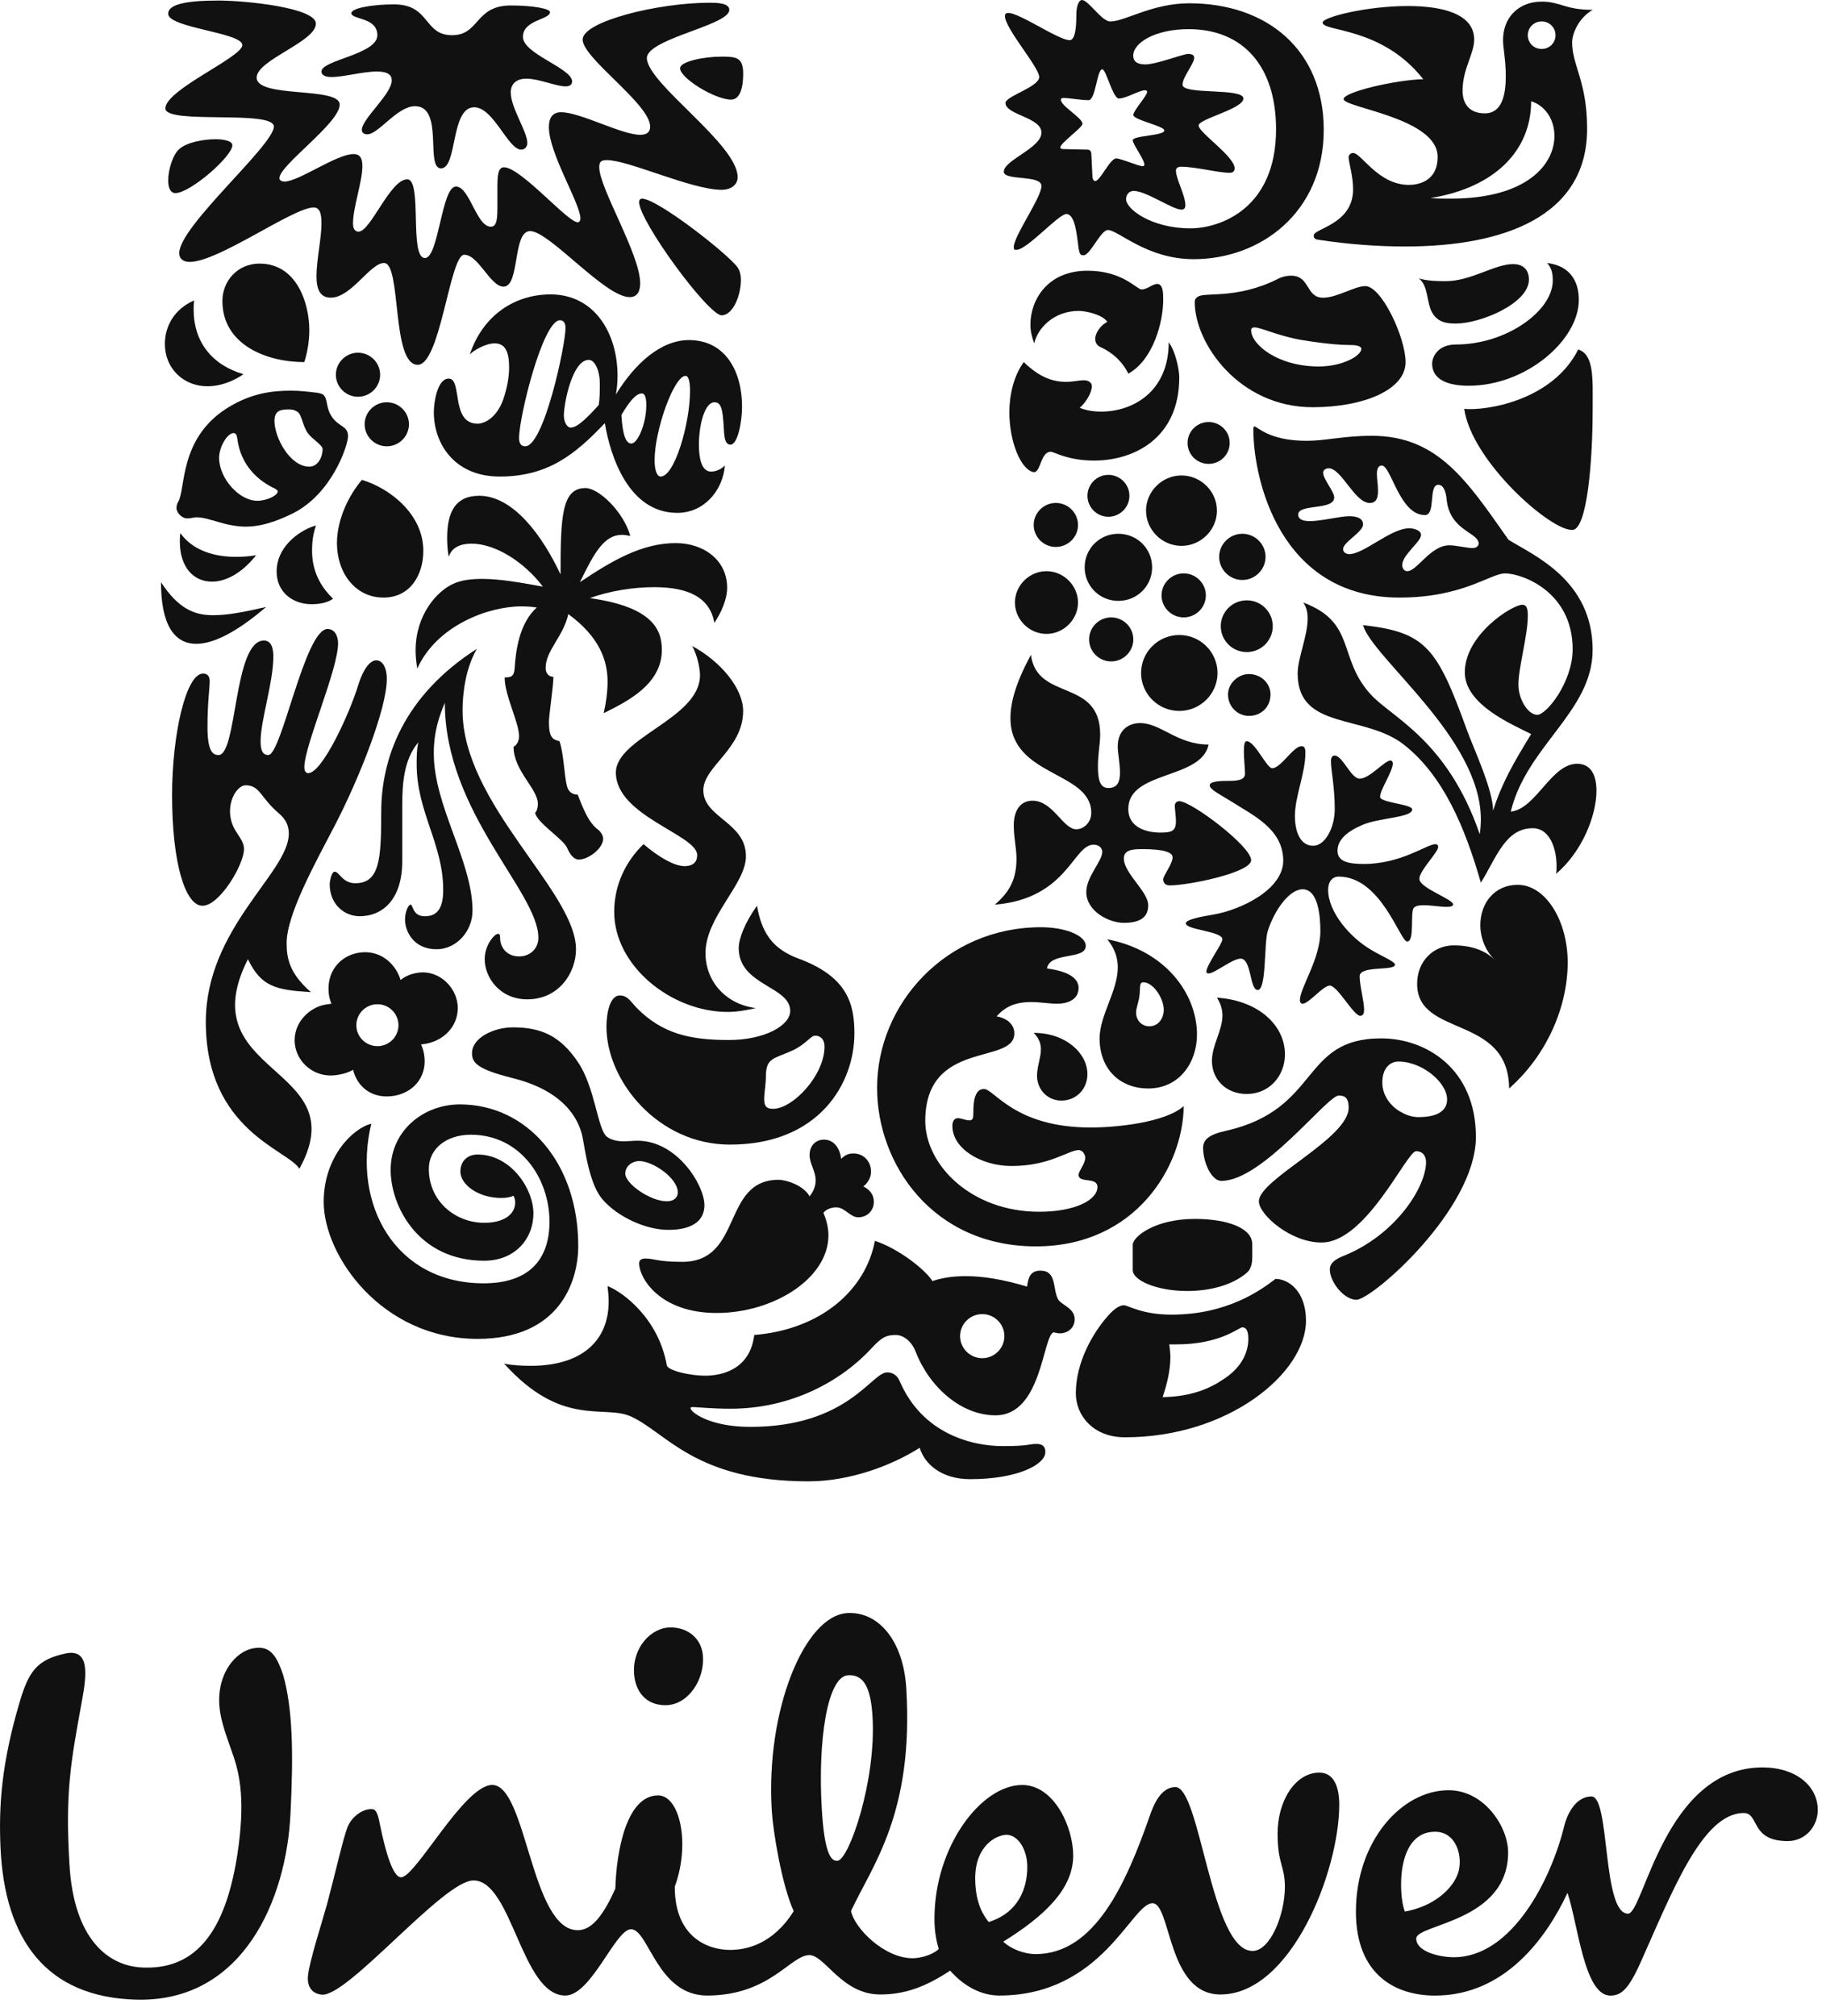
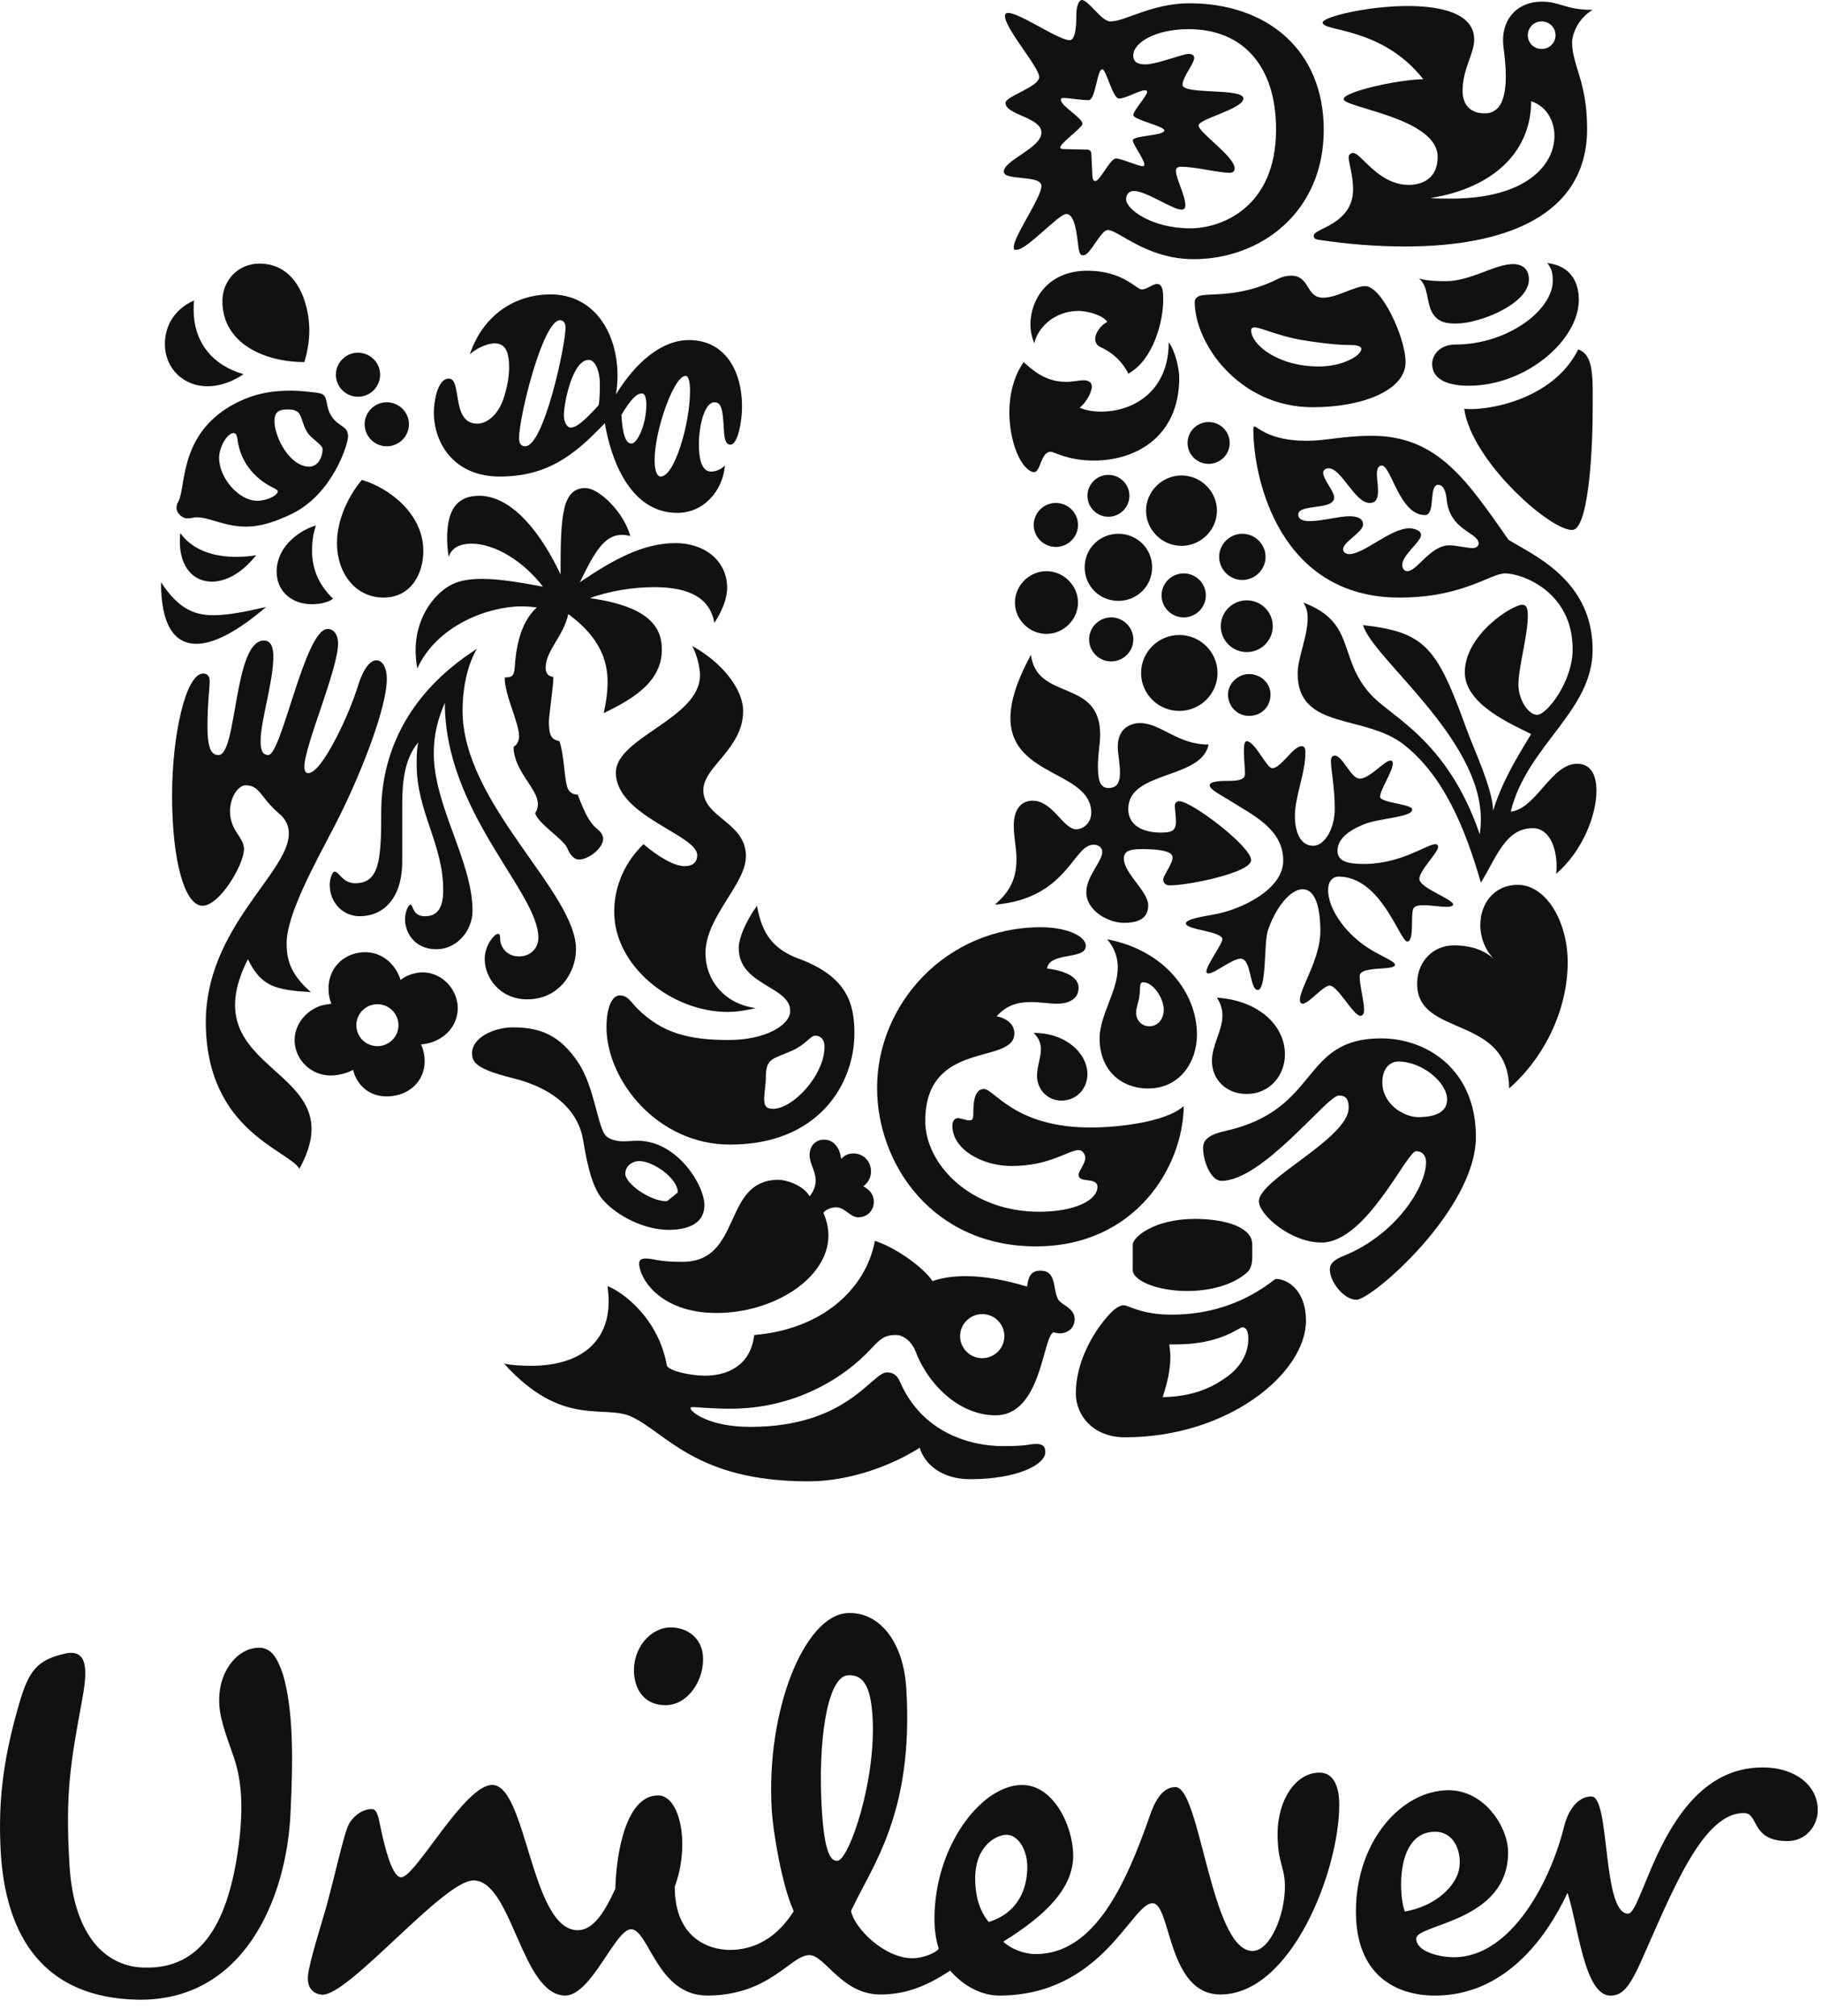
<svg xmlns="http://www.w3.org/2000/svg" width="47" height="52" viewBox="0 0 47 52" fill="none">
  <g clip-path="url(#clip0_3427_8975)">
    <path d="M6.039 45.349C5.962 45.106 5.738 44.559 5.677 44.156C5.543 43.262 6.013 42.673 6.444 42.538C6.928 42.404 7.118 42.646 7.305 43.208C7.547 44.064 7.574 45.186 7.493 46.792C7.387 48.985 6.283 51.635 3.54 51.58C1.171 51.528 0.123 50.003 0.014 47.675C-0.037 46.578 0.042 45.482 0.499 43.931C0.741 43.1 0.957 42.805 1.709 42.646C2.3 42.538 2.247 43.153 2.113 43.878C1.818 45.482 1.682 46.256 1.791 48.076C1.896 50.003 2.786 50.752 3.754 50.752C5.207 50.78 5.853 49.576 6.123 47.835C6.336 46.445 6.175 45.776 6.039 45.349ZM37.018 47.248C37.583 47.248 37.746 47.914 37.611 48.317C37.475 48.718 36.992 49.174 36.239 49.307C36.077 48.905 35.996 47.248 37.018 47.248ZM26.5 48.155C26.5 47.702 26.257 47.327 25.963 47.327C25.718 47.327 25.156 47.594 25.156 48.45C25.156 49.121 25.395 49.44 25.505 49.576C26.283 49.334 26.5 48.691 26.5 48.155ZM18.132 42.699C18.094 42.27 17.755 41.978 17.298 41.978C16.787 41.978 16.306 42.511 16.357 43.18C16.39 43.621 16.652 43.984 17.166 43.984C17.755 43.984 18.186 43.315 18.132 42.699ZM22.507 44.27C22.46 43.522 22.278 43.184 21.874 43.212C21.338 43.244 21.091 44.92 21.2 46.682C21.27 47.832 21.442 48.009 21.602 47.998C21.899 47.98 22.61 45.926 22.507 44.27ZM40.354 47.086C40.021 48.462 39.01 50.485 37.502 50.485C37.152 50.485 36.533 50.35 36.533 50.003C36.533 49.628 38.903 49.576 38.903 47.782C38.903 47.115 38.284 46.177 37.368 46.177C36.158 46.177 34.977 47.489 34.977 49.308C34.977 50.938 35.996 51.474 37.018 51.474C38.794 51.474 39.871 50.028 40.435 48.825C40.706 49.628 40.864 51.474 41.539 51.474C41.807 51.474 41.997 51.34 42.32 50.619C43.125 48.825 43.907 46.765 44.983 46.765C45.386 46.765 45.145 47.489 46.113 47.489C46.569 47.489 46.891 47.115 46.891 46.685C46.891 46.069 46.327 45.589 45.467 45.589C42.937 45.589 42.401 49.361 41.997 49.361C41.324 49.361 41.539 46.338 41.054 46.338C40.623 46.337 40.412 46.848 40.354 47.086ZM18.832 50.296C19.235 50.296 19.928 50.166 20.474 49.297C20.162 48.608 19.939 47.215 19.909 46.708C19.748 44.115 20.753 41.675 21.853 41.608C22.659 41.559 23.304 42.318 23.378 43.548C23.577 46.779 22.494 48.128 21.953 49.292C22.044 49.743 22.814 50.511 23.54 50.511C23.808 50.511 24.133 50.377 24.214 50.269C24.16 50.083 24.105 49.842 24.105 49.493C24.105 47.621 25.316 46.042 26.366 46.042C27.2 46.042 27.684 47.138 27.684 47.862C27.684 48.717 26.957 49.414 25.881 50.083C26.071 50.269 26.419 50.404 26.716 50.404C28.251 50.404 29.054 48.557 29.648 46.871C29.756 46.55 29.945 46.096 30.321 46.096C30.966 46.096 31.237 50.323 32.31 50.323C32.769 50.323 33.145 49.386 33.145 48.666C33.145 48.13 32.956 48.076 32.956 47.3C32.956 46.445 33.414 45.723 34.035 45.723C34.411 45.723 34.547 46.096 34.547 46.55C34.547 48.262 33.307 51.446 31.48 51.446C30.106 51.446 30.213 49.092 29.729 49.092C29.189 49.092 28.436 51.473 25.775 51.473C25.342 51.473 24.886 51.259 24.51 50.83C23.865 51.259 23.326 51.446 22.707 51.446C21.712 51.446 21.281 50.43 20.878 50.43C20.393 50.43 19.857 51.473 18.241 51.473C16.949 51.473 16.734 49.763 16.278 49.763C15.873 49.763 15.255 51.473 14.582 51.473C13.451 51.473 13.211 48.504 12.213 48.504C11.434 48.504 8.969 51.519 8.299 51.45C8.03 51.423 7.917 51.223 7.945 50.955C7.983 50.585 8.304 49.594 8.434 49.125C8.651 48.312 8.851 47.42 8.962 47.136C9.073 46.849 9.372 46.644 9.611 46.666C9.732 46.678 9.768 46.902 9.806 47.087C9.942 47.748 10.132 48.423 10.346 48.423C10.723 48.423 11.972 46.041 12.698 46.041C13.587 46.041 13.694 49.788 14.904 49.788C15.308 49.788 15.605 49.307 15.873 48.717C15.901 47.725 16.169 46.311 16.976 46.311C17.542 46.311 17.811 47.567 17.406 48.665C17.405 49.975 18.265 50.296 18.832 50.296Z" fill="#111111" />
    <path d="M37.571 8.345C37.372 8.345 37.086 8.345 36.928 8.034C36.799 7.778 36.843 7.366 36.6 7.182C36.843 7.252 37.1 7.252 37.299 7.252C37.943 7.252 38.557 6.812 39.029 6.812C39.34 6.812 39.44 7.011 39.44 7.209C39.441 7.835 38.172 8.345 37.571 8.345ZM37.885 9.95C39.369 9.95 40.727 8.772 40.727 7.736C40.727 7.252 40.498 6.855 39.912 6.784C40.012 6.912 40.055 7.011 40.055 7.238C40.055 8.02 38.858 8.886 37.557 8.886C37.086 8.886 36.943 9.211 36.943 9.382C36.943 9.78 37.329 9.95 37.885 9.95ZM37.771 10.546C37.958 11.894 40.012 13.711 40.569 13.669C40.941 13.637 41.084 11.908 41.084 10.546C41.084 9.765 41.127 9.155 40.712 9.013C40.054 10.333 38.329 10.603 37.771 10.546Z" fill="#111111" />
    <path d="M5.638 19.475C6.122 19.475 6.023 16.522 6.808 16.522C6.994 16.522 7.051 16.706 7.051 16.934C7.051 17.601 6.722 18.581 6.722 19.119C6.722 19.39 6.794 19.475 6.922 19.475C7.265 19.475 7.865 16.224 8.45 16.224C8.636 16.224 8.721 16.408 8.721 16.593C8.721 17.274 7.851 19.233 7.851 19.787C7.851 19.872 7.879 19.943 7.951 19.943C8.308 19.943 9.021 18.41 9.249 17.644C9.378 17.246 9.549 17.032 9.707 17.032C9.849 17.032 9.978 17.189 9.978 17.516C9.978 18.282 9.264 20.085 8.636 21.292C8.151 22.229 7.394 23.576 7.394 24.329C7.394 24.712 7.464 25.109 8.021 25.592C7.108 25.535 6.737 25.45 6.395 24.741C4.867 27.764 9.207 27.466 7.722 30.148C7.45 29.666 5.309 29.169 5.309 26.359C5.309 23.932 7.45 22.512 7.45 21.505C7.45 21.306 7.38 21.136 7.194 20.98C6.722 20.581 6.708 20.256 6.337 20.256C6.066 20.256 5.737 20.88 6.08 21.434C6.194 21.618 6.294 21.732 6.294 21.902C6.294 22.299 5.666 23.363 5.224 23.363C4.781 23.363 4.439 22.272 4.439 20.511C4.439 18.949 4.795 17.374 5.238 17.374C5.366 17.374 5.409 17.459 5.409 17.573C5.409 17.758 5.352 18.126 5.352 18.751C5.352 19.418 5.509 19.475 5.638 19.475Z" fill="#111111" />
    <path d="M9.277 23.633C9.877 23.633 10.376 23.192 10.376 22.215V20.766C10.376 20.212 10.419 19.588 10.791 19.148C10.748 19.333 10.748 19.531 10.748 19.716C10.748 20.937 11.433 21.775 11.433 22.952C11.433 23.392 11.304 23.634 10.962 23.634C10.633 23.634 10.662 23.335 10.59 23.335C10.534 23.335 10.448 23.52 10.448 23.719C10.448 24.017 10.662 24.485 11.261 24.485C11.776 24.485 12.189 24.017 12.189 23.491C12.189 22.215 11.19 20.795 11.19 19.432C11.19 18.836 11.347 18.439 11.475 18.126C11.475 20.951 13.888 23.009 13.888 24.187C13.888 24.457 13.688 24.67 13.388 24.67C13.06 24.67 12.902 24.414 12.902 24.215C12.902 24.116 12.888 24.087 12.845 24.087C12.76 24.087 12.503 24.371 12.503 24.741C12.503 25.209 12.888 25.777 13.602 25.777C14.415 25.777 14.858 25.095 14.858 24.485C14.858 22.995 11.932 20.738 11.932 18.325C11.932 17.913 12.002 17.246 12.303 16.735C10.419 17.941 9.834 19.546 9.834 20.951C9.834 22.172 9.791 22.782 9.163 22.782C8.834 22.782 8.749 22.484 8.634 22.484C8.549 22.484 8.505 22.739 8.505 22.81C8.506 23.335 8.892 23.633 9.277 23.633Z" fill="#111111" />
    <path d="M30.905 7.651C31.087 7.53 31.891 7.721 32.932 7.21C33.06 7.14 33.189 7.111 33.303 7.111C33.803 7.111 33.675 7.679 34.132 7.679C34.488 7.679 34.946 7.38 35.218 7.38C35.643 7.38 36.258 8.715 36.258 9.34C36.258 10.063 35.16 10.504 33.86 10.504C31.963 10.504 30.819 8.857 30.819 7.792C30.82 7.707 30.863 7.679 30.905 7.651ZM34.018 9.453C34.646 9.453 35.117 9.169 35.117 8.999C35.117 8.943 35.032 8.9 34.846 8.9C34.66 8.9 34.289 8.886 33.589 8.772C32.988 8.673 32.531 8.445 32.36 8.445C32.303 8.445 32.274 8.474 32.274 8.516C32.274 8.886 32.96 9.453 34.018 9.453Z" fill="#111111" />
-     <path d="M9.578 28.985C9.107 29.099 8.35 29.835 8.35 31.001C8.35 32.391 9.849 34.535 12.318 34.535C14.402 34.535 14.916 33.101 14.916 32.135C14.916 29.992 13.589 28.487 11.862 28.487C10.92 28.487 10.077 29.169 10.077 30.176C10.077 31.114 10.791 32.519 12.49 32.519C13.289 32.519 13.76 31.95 13.76 31.299C13.76 30.66 13.175 29.78 12.318 29.78C12.061 29.78 11.876 29.949 11.876 30.22C11.876 30.56 12.346 30.901 12.932 30.901C13.074 30.901 13.189 30.873 13.246 30.844C13.274 30.888 13.289 30.958 13.289 31.015C13.289 31.341 12.975 31.541 12.49 31.541C11.762 31.541 11.062 31.001 11.062 30.148C11.062 29.638 11.505 29.269 12.147 29.269C13.417 29.269 14.174 30.39 14.174 31.512C14.174 32.519 13.618 33.102 12.475 33.102C10.191 33.102 9.078 31.057 9.578 28.985Z" fill="#111111" />
    <path d="M25.873 37.301C26.558 37.301 26.522 37.245 26.737 37.245C26.95 37.245 26.965 37.373 26.965 37.458C26.965 37.77 26.265 38.154 25.023 38.154C24.295 38.154 23.852 37.77 23.724 37.344C23.01 37.799 21.926 38.21 20.855 38.21C17.929 38.21 17.186 36.946 16.272 36.535C15.573 36.223 14.502 36.834 13.003 35.173C13.203 35.216 13.475 35.23 13.689 35.23C15.001 35.23 15.701 34.592 15.701 33.569C15.701 33.441 15.687 33.3 15.672 33.173C16.072 33.329 16.986 34.009 17.201 35.216C17.229 35.358 17.814 35.485 18.185 35.485C18.7 35.485 19.356 35.272 19.456 34.435C21.169 34.294 22.326 33.286 22.569 32.007C23.182 32.206 23.881 32.76 24.053 33.045C24.296 32.96 24.581 32.917 24.909 32.917C25.366 32.917 25.88 33.002 26.494 33.187C26.522 33.002 26.551 32.775 26.837 32.775C27.265 32.775 27.15 33.243 27.293 33.512C27.365 33.654 27.722 33.739 27.722 34.023C27.722 34.294 27.493 34.393 27.35 34.393C27.293 34.393 27.221 34.379 27.178 34.365C26.893 34.465 26.878 36.507 25.68 36.507C24.795 36.507 23.981 35.783 23.624 34.876C23.524 34.606 23.31 34.435 23.11 34.435C22.882 34.435 22.753 34.478 22.483 34.777C21.712 35.613 20.427 36.337 18.842 36.337C18.357 36.337 17.971 36.294 17.871 36.294C17.813 36.294 17.813 36.308 17.813 36.322C17.813 36.422 18.299 36.805 19.355 36.805C21.868 36.805 22.482 35.4 22.881 35.4C22.939 35.4 23.109 35.4 23.209 35.627C23.796 36.989 25.074 37.301 25.873 37.301ZM24.766 34.465C24.766 34.777 25.023 35.033 25.338 35.033C25.652 35.033 25.909 34.777 25.909 34.465C25.909 34.152 25.652 33.896 25.338 33.896C25.023 33.896 24.766 34.152 24.766 34.465Z" fill="#111111" />
    <path d="M36.073 27.381C35.873 27.381 35.658 27.537 35.658 27.921C35.658 28.345 35.987 28.616 36.172 28.7C36.273 28.758 36.43 28.815 36.586 28.815C37 28.815 37.329 28.7 37.329 28.359C37.329 27.921 36.685 27.381 36.073 27.381ZM34.532 28.26C34.233 28.26 32.574 30.46 31.506 30.46C31.249 30.46 31.035 29.978 31.035 29.61C31.035 29.411 31.163 29.269 31.621 29.169C34.076 28.615 33.532 26.784 35.629 26.784C36.785 26.784 38.072 27.566 38.072 29.325C38.072 31.199 35.39 33.526 34.99 33.526C34.661 33.526 34.304 33.058 34.304 32.746C34.304 32.647 34.347 32.519 34.633 32.405C36.002 31.865 36.786 30.616 36.786 29.977C36.786 29.835 36.715 29.694 36.529 29.694C36.287 29.694 35.247 32.05 34.09 32.05C33.289 32.05 32.474 31.328 32.474 30.986C32.474 30.417 34.79 29.368 34.79 28.572C34.789 28.273 34.647 28.26 34.532 28.26Z" fill="#111111" />
    <path d="M6.28 9.652C6.28 9.652 5.866 9.964 5.352 9.964C4.739 9.964 4.253 9.51 4.253 8.871C4.253 8.431 4.482 7.977 5.009 7.749C4.995 7.835 4.995 7.905 4.995 7.991C4.995 8.8 5.452 9.41 6.28 9.652ZM9.335 12.378C9.021 12.746 8.692 13.371 8.692 14.01C8.692 14.776 9.164 15.414 9.892 15.414C10.591 15.414 10.92 14.818 10.92 14.209C10.92 13.258 10.049 12.59 9.335 12.378ZM4.596 12.945C4.569 12.989 4.553 13.045 4.553 13.102C4.553 13.229 4.696 13.371 4.823 13.371C4.937 13.371 5.009 13.343 5.066 13.343C5.408 13.343 5.794 13.584 6.351 13.584C6.679 13.584 7.064 13.484 7.55 13.244C8.577 12.732 8.978 11.469 8.978 11.256C8.978 10.986 8.76 11.021 8.577 10.773C8.395 10.526 8.465 10.307 8.349 10.191C8.283 10.125 8.078 10.12 7.821 10.092C7.735 10.083 7.621 10.077 7.506 10.077C7.036 10.077 6.478 10.135 5.851 10.532C4.613 11.318 4.795 12.619 4.596 12.945ZM7.95 11.185C8.049 11.319 8.322 11.483 8.322 11.583C8.322 11.781 8.207 12.037 7.979 12.037C7.479 12.037 7.08 11.285 7.08 10.858C7.08 10.589 7.237 10.561 7.451 10.561C7.55 10.561 7.594 10.575 7.665 10.617C7.793 10.689 7.793 10.972 7.95 11.185ZM6.636 12.917C6.165 12.917 5.652 12.335 5.652 11.809C5.652 11.526 5.866 11.171 6.023 11.171C6.08 11.171 6.108 11.213 6.122 11.313C6.208 12.008 6.665 12.406 7.094 12.604C7.136 12.633 7.165 12.647 7.165 12.675C7.165 12.775 6.893 12.917 6.636 12.917ZM7.85 9.34C7.921 9.112 7.979 8.829 7.979 8.516C7.979 7.835 7.664 6.799 6.693 6.799C6.137 6.799 5.737 7.239 5.737 7.764C5.737 8.886 6.865 9.34 7.85 9.34ZM4.153 15.017C4.153 16.096 4.482 16.607 5.067 16.607C5.523 16.607 6.137 16.28 6.865 15.656C6.308 15.784 5.88 15.869 5.495 15.869C4.981 15.869 4.581 15.67 4.153 15.017ZM4.653 13.754C4.639 13.825 4.639 13.896 4.639 13.967C4.639 14.634 4.995 15.003 5.466 15.003C5.822 15.003 6.237 14.79 6.607 14.321C6.451 14.35 6.265 14.364 6.094 14.364C5.566 14.364 4.995 14.223 4.653 13.754ZM8.15 13.555C7.821 13.64 7.136 14.038 7.136 14.747C7.136 15.258 7.536 15.585 8.036 15.585C8.293 15.585 8.478 15.528 8.592 15.443C8.193 15.06 8.05 14.634 8.05 14.209C8.05 13.91 8.093 13.726 8.15 13.555ZM8.664 9.666C8.664 9.978 8.921 10.234 9.234 10.234C9.549 10.234 9.806 9.979 9.806 9.666C9.806 9.354 9.549 9.098 9.234 9.098C8.921 9.098 8.664 9.354 8.664 9.666ZM9.406 10.943C9.406 11.256 9.663 11.512 9.978 11.512C10.291 11.512 10.549 11.256 10.549 10.943C10.549 10.632 10.291 10.376 9.978 10.376C9.663 10.376 9.406 10.632 9.406 10.943Z" fill="#111111" />
    <path d="M31.678 17.912C31.678 17.629 31.935 17.387 32.217 17.387C32.532 17.387 32.774 17.629 32.774 17.912C32.774 18.239 32.531 18.466 32.217 18.466C31.935 18.466 31.678 18.239 31.678 17.912ZM26.665 13.541C26.665 13.853 26.923 14.108 27.236 14.108C27.551 14.108 27.808 13.853 27.808 13.541C27.808 13.229 27.551 12.973 27.236 12.973C26.923 12.973 26.665 13.229 26.665 13.541ZM26.181 15.542C26.181 15.982 26.551 16.351 26.994 16.351C27.436 16.351 27.808 15.982 27.808 15.542C27.808 15.102 27.436 14.733 26.994 14.733C26.551 14.733 26.181 15.102 26.181 15.542ZM27.98 14.633C27.98 15.117 28.366 15.499 28.848 15.499C29.333 15.499 29.72 15.117 29.72 14.633C29.72 14.151 29.333 13.768 28.848 13.768C28.366 13.768 27.98 14.151 27.98 14.633ZM28.052 12.788C28.052 13.087 28.294 13.329 28.591 13.329C28.891 13.329 29.134 13.087 29.134 12.788C29.134 12.491 28.891 12.249 28.591 12.249C28.294 12.249 28.052 12.491 28.052 12.788ZM30.634 11.426C30.634 11.724 30.877 11.965 31.178 11.965C31.478 11.965 31.721 11.724 31.721 11.426C31.721 11.128 31.478 10.886 31.178 10.886C30.877 10.886 30.634 11.128 30.634 11.426ZM29.563 13.172C29.563 13.668 29.977 14.08 30.477 14.08C30.978 14.08 31.392 13.668 31.392 13.172C31.392 12.675 30.978 12.264 30.477 12.264C29.977 12.264 29.563 12.675 29.563 13.172ZM28.094 16.493C28.094 16.806 28.351 17.061 28.663 17.061C28.977 17.061 29.235 16.806 29.235 16.493C29.235 16.181 28.977 15.925 28.663 15.925C28.351 15.925 28.094 16.181 28.094 16.493ZM29.963 15.357C29.963 15.67 30.22 15.925 30.535 15.925C30.849 15.925 31.106 15.67 31.106 15.357C31.106 15.046 30.849 14.79 30.535 14.79C30.22 14.79 29.963 15.046 29.963 15.357ZM29.435 17.359C29.435 17.898 29.877 18.338 30.421 18.338C30.963 18.338 31.407 17.898 31.407 17.359C31.407 16.82 30.963 16.379 30.421 16.379C29.877 16.379 29.435 16.82 29.435 17.359ZM31.491 16.152C31.491 16.521 31.792 16.82 32.161 16.82C32.532 16.82 32.832 16.521 32.832 16.152C32.832 15.783 32.532 15.485 32.161 15.485C31.792 15.485 31.491 15.783 31.491 16.152ZM31.449 14.363C31.449 14.691 31.721 14.96 32.046 14.96C32.375 14.96 32.646 14.691 32.646 14.363C32.646 14.037 32.375 13.768 32.046 13.768C31.721 13.768 31.449 14.037 31.449 14.363Z" fill="#111111" />
    <path d="M32.903 32.988C32.531 33.272 31.663 33.91 30.22 33.91C29.448 33.91 29.105 33.668 28.991 33.668C28.848 33.668 28.691 33.81 28.534 33.995C28.195 34.393 27.752 35.131 27.752 35.94C27.752 36.507 28.195 37.074 29.02 37.074C31.692 37.074 33.689 35.414 33.689 34.066C33.689 33.3 33.232 32.988 32.903 32.988ZM32.16 32.832C32.276 32.734 32.303 32.577 32.303 32.42V32.093C32.303 31.681 31.677 31.441 30.82 31.441C29.777 31.441 29.22 31.908 29.22 32.108V32.76C29.22 33.031 29.849 33.3 30.62 33.3C31.235 33.3 31.792 33.144 32.16 32.832ZM32.045 34.237C32.117 34.237 32.202 34.279 32.202 34.535C32.202 34.847 32.06 35.258 31.548 35.584C31.191 35.827 30.705 36.026 29.991 36.038C30.105 35.699 30.191 35.343 30.191 35.004C30.191 34.89 30.177 34.804 30.163 34.677H30.349C31.477 34.678 31.963 34.237 32.045 34.237Z" fill="#111111" />
    <path d="M26.594 16.892C26.75 18.097 28.38 17.487 28.38 18.949C28.38 19.162 28.322 19.475 28.322 19.744C28.322 20.057 28.35 20.326 28.591 20.326C28.833 20.326 28.891 20.156 28.891 19.929C28.891 19.701 28.833 19.418 28.833 19.262C28.833 18.765 29.191 18.651 29.406 18.651C29.948 18.651 30.363 19.205 31.177 19.205C30.991 20.113 29.105 19.872 29.105 20.866C29.105 21.363 29.605 21.476 29.934 21.476C30.234 21.476 30.334 21.433 30.334 21.178C30.334 21.036 30.305 20.88 30.305 20.78C30.305 20.723 30.349 20.666 30.42 20.666C30.735 20.666 32.274 21.831 32.274 22.186C32.274 22.512 30.648 22.838 30.177 22.838C30.034 22.838 30.006 22.739 30.006 22.682C30.006 22.583 30.248 22.285 30.248 22.115C30.248 21.987 30.034 21.902 29.462 21.902C29.191 21.902 28.991 21.93 28.991 22.144C28.991 22.526 29.619 22.995 29.619 23.349C29.619 23.633 29.448 23.804 28.991 23.804C28.605 23.804 28.022 23.505 28.022 23.009C28.022 22.611 28.434 22.215 28.434 21.973C28.434 21.902 28.379 21.788 28.208 21.788C27.679 21.788 27.536 23.179 25.665 23.335C25.965 23.066 26.221 22.767 26.221 22.158C26.221 21.86 26.151 21.618 26.151 21.292C26.151 20.866 26.35 20.653 26.635 20.653C27.163 20.653 27.421 21.39 27.764 21.39C27.951 21.39 28.15 21.221 28.15 20.965C28.15 19.886 26.065 20.042 26.065 18.523C26.066 18.112 26.208 17.601 26.594 16.892ZM33.403 21.05C33.403 21.405 33.518 21.816 33.875 21.816C34.175 21.816 34.431 21.363 34.431 20.866C34.431 20.298 34.332 19.858 34.332 19.63C34.332 19.531 34.375 19.489 34.431 19.489C34.646 19.503 34.846 20.085 35.075 20.085C35.332 20.085 35.715 19.616 35.872 19.616C35.915 19.616 35.929 19.673 35.929 19.687C35.929 19.9 35.6 20.369 35.6 20.553C35.6 20.709 36.429 20.738 36.429 20.88C36.429 21.093 35.56 21.093 35.146 21.278C34.747 21.448 34.502 21.66 34.502 21.945C34.502 22.229 34.788 22.285 35.189 22.285C36.142 22.285 36.814 21.774 37.028 21.774C37.071 21.774 37.099 21.802 37.099 21.845C37.099 21.987 36.614 22.455 36.614 22.669C36.614 22.91 37.499 23.193 37.485 23.335C37.471 23.378 37.414 23.392 37.314 23.392C37.156 23.392 36.914 23.349 36.727 23.349C36.613 23.349 36.513 23.363 36.47 23.42C36.371 23.534 36.499 24.286 36.3 24.286C36.114 24.286 35.628 22.611 34.531 22.611C34.374 22.611 34.26 22.739 34.26 22.952C34.26 23.519 34.817 24.172 35.346 24.485C35.585 24.641 35.986 24.797 35.986 24.883C35.986 25.052 35.074 24.897 35.074 25.18C35.074 25.436 35.188 25.82 35.188 26.046C35.188 26.117 35.174 26.202 35.088 26.202C34.917 26.202 34.502 25.422 34.302 25.422C34.131 25.422 33.76 25.89 33.602 25.89C33.56 25.89 33.531 25.848 33.531 25.805C33.531 25.479 34.06 24.741 34.06 24.017C34.06 23.676 34.017 22.938 33.602 22.938C33.26 22.938 32.873 23.477 32.702 24.017C32.603 24.329 32.674 25.535 32.445 25.535C32.231 25.535 32.288 24.727 32.002 24.727C31.791 24.727 31.334 25.109 31.176 25.109C31.148 25.109 31.119 25.095 31.119 25.067C31.119 24.897 31.533 24.343 31.533 24.229C31.533 24.017 30.59 23.988 30.59 23.818C30.59 23.718 30.962 23.648 31.305 23.59C32.031 23.463 33.102 22.938 33.102 22.2C33.102 21.377 32.302 21.021 31.776 20.681C31.505 20.51 31.205 20.369 31.205 20.256C31.205 20.142 31.547 20.142 31.69 20.142C31.904 20.142 32.116 20.127 32.116 19.957C32.116 19.829 32.087 19.574 32.087 19.375C32.087 19.233 32.101 19.119 32.159 19.119C32.373 19.119 32.673 19.815 32.817 19.815C33.045 19.815 33.359 19.247 33.574 19.247C33.645 19.247 33.674 19.29 33.674 19.417C33.675 19.943 33.403 20.539 33.403 21.05Z" fill="#111111" />
    <path d="M27.008 24.981C27.666 25.067 27.823 25.293 27.823 25.478C27.823 25.791 27.537 25.89 27.265 25.89C27.066 25.89 26.837 25.847 26.594 25.847C26.279 25.847 25.966 25.918 25.709 26.216C25.895 26.245 26.166 26.373 26.166 26.657C26.166 27.48 23.868 26.798 23.868 28.914C23.868 30.035 25.039 31.256 26.808 31.256C27.723 31.256 28.309 30.958 28.309 30.617C28.309 30.348 27.823 30.531 27.823 30.304C27.823 30.205 27.995 30.02 27.995 29.863C27.995 29.794 27.938 29.666 27.823 29.666C27.565 29.666 27.08 30.076 26.095 30.076C25.323 30.076 24.567 29.638 24.567 29.041C24.567 28.913 24.624 28.842 24.71 28.842C24.796 28.842 24.909 28.899 25.01 28.899C25.095 28.899 25.109 28.842 25.109 28.686C25.109 28.53 25.109 28.089 25.38 28.089C25.652 28.089 26.166 29.083 28.137 29.083C28.792 29.083 30.063 28.956 30.535 28.53C30.52 30.091 29.291 32.149 26.723 32.149C24.053 32.149 22.625 30.02 22.625 28.061C22.625 25.89 24.409 23.917 26.851 23.917C27.479 23.917 28.008 24.129 28.008 24.399C28.008 24.769 27.079 24.542 27.008 24.981ZM31.392 25.734C31.491 25.89 31.534 26.046 31.534 26.188C31.534 26.586 31.263 26.955 31.263 27.367C31.263 27.835 31.62 28.218 32.16 28.218C32.746 28.218 33.146 27.75 33.146 27.196C33.146 26.444 32.46 25.805 31.392 25.734ZM26.665 26.642C26.807 26.784 26.851 26.926 26.851 27.068C26.851 27.281 26.751 27.509 26.751 27.75C26.751 28.089 27.008 28.388 27.379 28.388C27.779 28.388 28.051 28.075 28.051 27.707C28.051 27.168 27.493 26.642 26.665 26.642ZM28.563 24.229C30.063 24.513 30.877 25.635 30.877 26.685C30.877 27.41 30.42 28.076 29.62 28.076C28.891 28.076 28.365 27.579 28.365 26.784C28.365 26.188 28.834 25.564 28.834 24.953C28.834 24.712 28.762 24.471 28.563 24.229ZM29.306 26.117C29.306 26.316 29.449 26.472 29.649 26.472C29.877 26.472 30.02 26.273 30.02 26.046C30.02 25.748 29.748 25.337 29.491 25.337C29.377 25.337 29.42 25.507 29.392 25.692C29.377 25.833 29.306 26.003 29.306 26.117Z" fill="#111111" />
    <path d="M13.547 11.512C14.032 11.512 14.588 8.9 14.588 8.459C14.588 8.346 14.546 8.26 14.446 8.26C14.003 8.26 13.39 10.745 13.39 11.299C13.389 11.398 13.418 11.512 13.547 11.512ZM17.044 12.292C17.4 12.292 17.8 10.929 17.8 10.077C17.8 9.893 17.772 9.695 17.685 9.695C17.385 9.695 16.886 11.1 16.886 11.866C16.886 12.164 16.958 12.292 17.044 12.292ZM14.716 11.029C14.873 11.029 15.073 10.858 15.445 10.447C15.473 10.262 15.473 10.092 15.473 9.879C15.473 9.595 15.359 9.283 15.188 9.283C14.759 9.283 14.545 10.418 14.545 10.717C14.546 10.887 14.631 11.029 14.716 11.029ZM16.672 10.447C16.672 10.205 16.615 10.149 16.558 10.149C16.415 10.149 16.259 10.319 16.03 10.702C16.058 11.213 16.144 11.441 16.287 11.441C16.444 11.441 16.672 10.943 16.672 10.447ZM17.772 8.772C18.714 8.772 19.142 9.581 19.142 10.49C19.142 10.887 19.028 11.469 18.843 11.469C18.657 11.469 18.686 11.142 18.657 10.844C18.629 10.461 18.557 10.376 18.428 10.376C18.185 10.376 18.029 10.943 18.029 11.469C18.029 11.795 18.086 12.164 18.342 12.164C18.485 12.164 18.614 12.093 18.7 12.008C18.643 12.661 18.157 13.229 17.472 13.229C16.215 13.229 15.744 11.767 15.602 10.915C14.845 11.71 14.146 12.292 12.889 12.292C11.719 12.292 11.191 11.441 11.191 10.632C11.191 10.39 11.276 9.766 11.577 9.766C11.933 9.766 11.619 10.929 12.319 10.929C12.49 10.929 12.803 10.787 12.976 10.319C13.075 10.035 13.133 9.738 13.133 9.481C13.133 9.098 13.047 8.857 12.761 8.857C12.518 8.857 12.218 9.041 12.119 9.141C12.462 8.119 13.29 7.594 14.202 7.594C15.331 7.594 15.93 8.587 15.93 9.695C15.93 9.85 15.915 10.021 15.887 10.177C16.372 9.382 17.044 8.772 17.772 8.772Z" fill="#111111" />
    <path d="M15.102 12.589C14.488 12.589 14.46 13.329 14.46 14.818C14.003 13.839 13.247 12.788 12.361 12.788C11.762 12.788 11.534 13.186 11.534 13.881C11.534 14.023 11.548 14.236 11.577 14.363C11.648 14.123 11.877 14.023 12.162 14.023C12.777 14.023 13.518 14.491 14.004 15.131C13.447 15.031 12.905 14.932 12.448 14.932C12.162 14.932 11.905 14.96 11.691 15.06C11.277 15.244 10.721 15.854 10.721 16.777C10.721 16.919 10.735 17.075 10.764 17.245C11.263 16.138 12.591 15.641 13.447 15.641C13.619 15.641 13.747 15.655 13.847 15.67C13.404 16.067 13.305 16.763 13.276 17.231C13.262 17.458 13.176 17.473 13.018 17.473C13.018 17.941 13.39 18.637 13.39 18.991C13.39 19.119 13.319 19.233 13.248 19.261C13.248 19.886 13.875 20.34 13.875 20.737C13.875 20.837 13.847 20.922 13.804 20.965C13.847 21.221 14.538 21.65 14.627 21.866C14.737 22.127 14.86 22.172 14.932 22.172C15.175 22.172 15.559 21.887 15.559 21.631C15.559 21.547 15.488 21.447 15.431 21.404C15.16 21.206 15.017 20.78 14.902 20.497C14.802 20.497 14.673 20.455 14.628 20.287C14.55 19.994 14.546 19.446 14.432 19.119C14.246 19.077 14.16 19.006 14.16 18.622C14.16 18.438 14.275 17.713 14.275 17.458C14.189 17.458 14.075 17.401 14.075 17.231C14.075 16.777 14.532 16.422 14.66 15.84C15.474 16.436 15.673 17.046 15.673 17.586C15.673 17.869 15.63 18.139 15.573 18.395C16.173 18.097 17.073 17.657 17.073 16.763C17.073 16.237 16.83 15.655 15.216 15.428C15.716 15.243 16.345 15.145 16.872 15.145C17.787 15.145 18.314 15.428 18.428 16.067C18.614 15.783 18.757 15.456 18.757 15.158C18.757 14.462 18.171 14.009 17.429 14.009C16.558 14.009 15.787 14.462 14.959 15.017C15.332 14.25 15.587 13.796 16.045 13.796C16.116 13.796 16.187 13.81 16.259 13.825C16.087 13.2 15.445 12.589 15.102 12.589Z" fill="#111111" />
    <path d="M39.154 22.824C39.869 22.824 40.44 23.746 40.44 24.825C40.44 25.975 39.897 27.224 38.929 28.075C38.914 26.16 36.556 26.77 36.556 25.379C36.556 24.783 36.986 24.385 37.5 24.385C37.957 24.385 38.314 24.513 38.571 24.77C38.314 24.528 38.186 24.186 38.186 23.86C38.186 23.32 38.529 22.824 39.154 22.824Z" fill="#111111" />
    <path d="M26.408 9.34C26.78 9.695 27.107 9.85 27.508 9.85C27.665 9.85 27.851 9.808 27.952 9.808C28.08 9.808 28.165 9.865 28.165 9.964C28.165 10.12 28.022 10.376 27.851 10.518C28.022 10.589 28.208 10.617 28.409 10.617C29.219 10.617 30.148 10.106 30.148 8.829C30.32 9.055 30.42 9.524 30.42 9.738C30.42 11.284 29.276 11.88 28.222 11.88C27.537 11.88 27.193 11.653 27.107 11.653C26.836 11.653 26.851 12.193 26.665 12.179C26.336 12.122 26.037 11.398 26.037 10.632C26.038 10.177 26.152 9.695 26.408 9.34ZM28.563 8.303C28.449 8.119 28.022 8.02 27.823 8.02C27.194 8.02 26.765 8.459 26.68 8.857C26.623 8.715 26.58 8.545 26.58 8.374C26.58 7.75 27.008 6.983 28.052 6.983C28.963 6.983 29.32 7.466 29.449 7.466C29.592 7.466 29.735 7.324 29.849 7.324C30.006 7.324 30.006 7.565 30.006 7.736C30.006 8.303 29.749 9.283 29.106 9.638C28.991 9.396 28.763 9.126 28.394 8.956C28.294 8.914 28.252 8.829 28.252 8.744C28.251 8.587 28.394 8.388 28.563 8.303Z" fill="#111111" />
-     <path d="M16.486 5.209C16.486 5.705 18.271 8.133 18.614 8.133C18.9 8.133 19.113 7.636 19.113 7.209C19.113 7.097 19.084 6.984 19.028 6.898C18.771 6.543 16.958 5.123 16.558 5.123C16.515 5.123 16.486 5.166 16.486 5.209ZM5.994 3.747C5.994 4.031 4.909 4.981 4.524 4.981C4.382 4.981 4.338 4.812 4.338 4.655C4.338 4.372 4.467 3.974 4.624 3.846C4.809 3.675 5.237 3.591 5.566 3.591C5.765 3.591 5.994 3.633 5.994 3.747ZM19.028 4.57C19.028 3.718 16.712 2.171 16.686 1.504C16.684 1.443 16.717 1.383 16.769 1.328C17.166 0.912 18.813 0.609 18.813 0.254C18.813 0.071 18.47 0.071 18.299 0.071C16.971 0.071 15.03 0.553 15.03 1.021C15.03 1.504 16.771 2.682 16.771 3.265C16.771 3.421 16.672 3.477 16.514 3.477C16.029 3.477 14.973 2.895 14.473 2.895C14.245 2.895 14.159 3.051 14.159 3.279C14.159 3.96 14.972 5.251 14.972 5.634C14.972 5.677 14.958 5.733 14.901 5.733C14.644 5.733 13.431 4.315 13.002 4.315C12.846 4.315 12.831 4.527 12.831 4.84V5.322C12.831 5.649 12.817 5.847 12.661 5.847C12.288 5.847 12.117 4.812 11.761 4.812C11.389 4.812 11.318 6.656 10.962 6.656C10.547 6.656 10.904 4.626 10.505 4.626C10.062 4.626 9.562 5.975 9.248 5.975C9.134 5.975 9.106 5.861 9.106 5.762C9.106 5.351 9.348 4.684 9.348 4.287C9.348 4.087 9.291 3.974 9.12 3.974C8.677 3.974 7.706 4.684 7.335 4.684C7.278 4.684 7.207 4.655 7.207 4.598C7.207 4.258 8.763 3.179 8.763 2.697C8.763 2.228 6.621 2.541 6.621 2.001C6.621 1.547 8.149 1.078 8.149 0.61C8.149 0.198 6.336 0.014 5.637 0.014C4.794 0.014 4.338 0.113 4.338 0.354C4.338 0.723 6.251 0.837 6.251 1.163C6.251 1.476 4.266 2.313 4.266 2.796C4.266 3.222 7.064 2.824 7.064 3.265C7.064 3.747 4.624 5.833 4.624 6.528C4.624 6.685 4.738 6.756 4.894 6.756C5.637 6.756 7.563 5.351 8.092 5.351C8.277 5.351 8.292 5.577 8.292 5.776C8.292 6.146 8.164 6.713 8.164 7.125C8.164 7.451 8.249 7.678 8.534 7.678C9.063 7.678 9.548 6.784 9.906 6.784C10.362 6.784 10.091 9.41 10.776 9.41C11.361 9.41 11.604 6.571 11.975 6.571C12.346 6.571 12.647 7.394 12.989 7.394C13.417 7.394 13.217 5.961 13.674 5.961C14.173 5.961 15.601 7.664 16.244 7.664C16.443 7.664 16.514 7.508 16.514 7.309C16.514 6.557 15.458 4.854 15.458 4.315C15.458 4.173 15.501 4.13 15.658 4.13C16.214 4.13 17.843 4.896 18.613 4.896C18.872 4.896 19.028 4.755 19.028 4.57ZM17.543 1.76C17.543 2.015 18.442 2.569 18.857 2.569C19.099 2.569 19.171 2.242 19.171 1.901C19.171 1.476 18.986 1.461 18.614 1.461C18.143 1.461 17.543 1.589 17.543 1.76ZM14.188 0.312C14.188 0.226 13.76 0.141 13.175 0.141C12.247 0.141 12.376 0.908 11.662 0.908C10.92 0.908 11.104 0.113 10.162 0.113C9.591 0.113 9.064 0.212 9.064 0.34C9.064 0.51 9.734 0.439 9.734 0.908C9.734 1.405 8.292 1.547 8.292 1.845C8.292 1.944 8.406 1.987 8.549 1.987C8.864 1.987 9.362 1.845 9.72 1.845C9.92 1.845 10.106 1.887 10.106 2.072C10.106 2.427 9.334 3.066 9.334 3.35C9.334 3.435 9.405 3.464 9.477 3.464C9.763 3.464 10.248 2.739 10.705 2.739C11.461 2.739 10.962 4.343 11.376 4.343C11.804 4.343 11.618 2.767 12.232 2.767C12.733 2.767 13.103 3.86 13.446 3.86C13.532 3.86 13.603 3.789 13.603 3.69C13.603 3.392 13.175 2.781 13.175 2.384C13.175 2.143 13.346 2.029 13.574 2.029C13.902 2.029 14.345 2.228 14.587 2.228C14.672 2.228 14.758 2.2 14.758 2.1C14.758 1.76 13.489 1.391 13.489 0.951C13.489 0.51 14.188 0.51 14.188 0.312Z" fill="#111111" />
    <path d="M39.497 2.612C39.497 3.875 38.571 4.84 36.899 5.109C37.085 5.123 37.257 5.123 37.428 5.123C39.383 5.123 40.098 4.244 40.098 3.506C40.098 3.094 39.869 2.726 39.497 2.612ZM37.085 4.045C37.085 3.037 34.66 2.781 34.66 2.555C34.66 2.371 36.014 2.058 36.714 2.043C35.643 0.681 34.118 0.823 34.118 0.582C34.118 0.44 35.26 0.155 36.315 0.155C37.2 0.155 38.028 0.354 38.028 1.021C38.028 1.391 37.728 1.775 37.728 2.341C37.728 2.654 37.884 2.924 38.3 2.924C38.744 2.924 38.843 2.455 38.843 1.958C38.843 1.547 38.772 1.234 38.772 1.036C38.772 0.44 39.183 0.042 39.769 0.042C40.254 0.042 40.369 0.254 41.083 0.254C40.697 0.482 40.554 0.894 40.554 1.092C40.554 1.689 40.941 2.1 40.941 3.321C40.941 5.563 38.829 6.358 36.244 6.358C35.533 6.358 34.775 6.301 34.032 6.188C33.918 6.174 33.889 6.146 33.889 6.075C33.889 5.89 34.904 5.79 34.904 4.883C34.904 4.527 34.789 4.187 34.789 4.06C34.789 3.989 34.846 3.946 34.904 3.946C35.118 3.946 35.547 4.769 36.344 4.769C36.556 4.769 37.085 4.698 37.085 4.045ZM39.411 0.909C39.411 1.107 39.568 1.263 39.769 1.263C39.968 1.263 40.126 1.107 40.126 0.909C40.126 0.71 39.968 0.553 39.769 0.553C39.568 0.553 39.411 0.71 39.411 0.909Z" fill="#111111" />
    <path d="M38.143 14.023C38.143 13.726 37.386 13.697 37.315 12.86C37.3 12.732 37.257 12.505 37.1 12.505C36.843 12.505 37.043 13.286 36.757 13.286C36.1 13.286 35.886 12.008 35.644 12.008C35.586 12.008 35.518 12.051 35.518 12.221C35.518 12.377 35.547 12.477 35.547 12.661C35.547 12.846 35.503 12.973 35.332 12.973C34.947 12.973 34.604 12.079 34.275 12.079C34.203 12.079 34.132 12.122 34.132 12.193C34.132 12.363 34.417 12.675 34.417 12.831C34.417 13.172 33.489 12.987 33.489 13.272C33.489 13.4 33.617 13.442 33.789 13.442C34.089 13.442 34.561 13.315 34.804 13.315C34.947 13.315 35.161 13.343 35.161 13.527C35.161 13.726 34.646 13.981 34.646 14.165C34.646 14.251 34.732 14.293 34.803 14.293C35.189 14.293 35.872 13.626 36.357 13.626C36.443 13.626 36.657 13.669 36.657 13.797C36.657 13.981 36.172 14.307 36.172 14.577C36.172 14.648 36.215 14.733 36.301 14.733C36.556 14.733 36.899 14.066 37.385 14.066C37.571 14.066 37.843 14.137 37.986 14.137C38.101 14.137 38.143 14.066 38.143 14.023ZM38.515 20.908C38.743 20.199 39.029 19.701 39.497 18.935C39.029 18.694 37.786 18.182 37.786 17.345C37.786 16.365 39.014 15.599 39.268 15.599C39.383 15.599 39.411 15.699 39.411 15.883C39.411 16.394 39.169 17.217 39.169 17.657C39.169 18.054 39.426 18.438 39.654 18.438C39.897 18.438 40.568 17.587 40.568 16.749C40.568 15.244 39.24 14.79 38.828 14.79C38.443 14.79 37.743 15.414 36.1 15.414C33.032 15.414 32.331 12.392 32.331 11.071C32.331 11.014 32.345 11 32.359 11C32.431 11 32.732 11.37 33.703 11.37C34.203 11.37 34.66 11.241 35.389 11.241C37.099 11.241 37.856 12.42 38.914 13.924C39.553 14.321 41.083 14.96 41.083 16.763C41.083 18.353 39.383 19.233 38.971 20.936C39.625 20.866 40.011 19.701 40.682 19.701C41.026 19.701 41.182 19.971 41.182 20.398C41.182 21.021 40.825 21.959 40.139 22.541C40.153 22.484 40.153 22.412 40.153 22.327C40.153 21.93 39.997 21.363 39.539 21.363C38.828 21.363 38.599 22.129 38.2 22.767C37.785 21.32 37.228 20.014 36.229 19.219C35.218 18.41 33.474 18.849 33.474 17.373C33.474 16.976 33.732 16.408 33.732 15.954C33.732 15.798 33.703 15.656 33.617 15.542C34.989 16.053 34.502 16.961 35.346 17.898C35.872 18.495 37.328 19.062 38.171 21.518C38.185 21.447 38.2 21.263 38.2 21.135C38.2 19.034 35.403 16.976 35.16 16.124C36.785 16.308 37.07 16.706 37.842 18.835C38 19.276 38.515 20.369 38.515 20.908Z" fill="#111111" />
    <path d="M30.706 5.89C29.705 5.89 29.048 5.394 29.048 5.138C29.048 5.01 29.134 4.925 29.249 4.925C29.563 4.925 30.248 5.407 30.476 5.407C30.534 5.407 30.577 5.379 30.577 5.294C30.577 5.038 30.334 4.613 30.334 4.4C30.334 4.343 30.377 4.301 30.462 4.301C30.848 4.301 31.419 4.457 31.72 4.457C31.82 4.457 31.848 4.4 31.848 4.343C31.848 4.031 30.919 3.421 30.919 3.236C30.919 3.066 32.074 2.81 32.074 2.541C32.074 2.257 30.504 2.455 30.504 2.185C30.504 1.987 30.805 1.646 30.805 1.49C30.805 1.419 30.747 1.391 30.648 1.391C30.519 1.391 29.833 1.661 29.547 1.661C29.405 1.661 29.233 1.632 29.233 1.433C29.233 1.107 29.79 0.752 30.662 0.752C32.073 0.752 32.917 1.717 32.917 3.335C32.918 5.379 31.477 5.89 30.706 5.89ZM27.923 3.194C27.923 3.037 27.365 2.739 27.365 2.569C27.365 2.541 27.393 2.527 27.436 2.527C27.594 2.527 27.865 2.583 28.08 2.583C28.266 2.583 28.294 1.788 28.435 1.788C28.534 1.788 28.705 2.541 28.863 2.541C29.049 2.541 29.391 2.328 29.534 2.328C29.563 2.328 29.591 2.341 29.591 2.371C29.591 2.47 29.235 2.853 29.235 2.966C29.235 3.094 30.035 3.25 30.035 3.364C30.035 3.506 29.22 3.492 29.22 3.62C29.22 3.718 29.52 4.116 29.52 4.244C29.52 4.272 29.506 4.287 29.477 4.287C29.363 4.287 28.92 4.087 28.792 4.087C28.634 4.087 28.38 4.67 28.252 4.67C28.209 4.67 28.18 4.613 28.18 4.542L28.152 3.974C28.152 3.917 28.124 3.86 28.052 3.86C27.88 3.86 27.551 3.846 27.451 3.846C27.379 3.846 27.351 3.832 27.351 3.803C27.35 3.69 27.923 3.293 27.923 3.194ZM27.507 5.52C27.737 5.52 27.779 6.075 27.823 6.401C27.851 6.571 27.88 6.585 27.952 6.585C28.123 6.585 28.394 5.933 28.578 5.933C28.848 5.933 29.578 6.685 30.792 6.685C32.518 6.685 34.147 5.478 34.147 3.35C34.147 1.291 32.688 0.085 30.677 0.085C29.721 0.085 29.02 0.553 28.648 0.553C28.423 0.567 28.08 0 27.908 0C27.837 0 27.765 0.141 27.765 0.383C27.765 0.539 27.765 1.036 27.594 1.036C27.25 1.036 25.923 0.057 25.923 0.411C25.923 0.738 26.807 1.732 26.807 1.987C26.807 2.242 25.937 2.484 25.937 2.654C25.937 2.966 26.865 3.023 26.865 3.421C26.865 3.818 25.894 4.13 25.894 4.429C25.894 4.67 26.865 4.5 26.865 4.797C26.865 5.095 26.151 6.089 26.151 6.372C26.151 6.444 26.165 6.444 26.222 6.444C26.493 6.444 27.307 5.52 27.507 5.52Z" fill="#111111" />
    <path d="M21.041 30.446C21.041 30.574 20.998 30.716 20.884 30.858C20.727 30.574 20.284 30.432 20.084 30.432C18.614 30.432 19.17 32.548 17.6 32.548C16.944 32.548 16.886 32.462 16.644 32.462C16.544 32.462 16.487 32.505 16.487 32.59C16.487 32.96 17.015 33.867 18.485 33.867C19.956 33.867 21.37 32.974 21.37 31.865C21.37 31.681 21.327 31.483 21.241 31.285C21.298 31.199 21.442 31.142 21.57 31.142C21.798 31.142 21.926 31.399 22.14 31.399C22.369 31.399 22.541 31.228 22.541 31.001C22.541 30.816 22.441 30.689 22.27 30.602C22.384 30.518 22.469 30.376 22.469 30.22C22.469 29.977 22.298 29.752 22.012 29.752C21.883 29.752 21.798 29.795 21.698 29.892C21.67 29.638 21.527 29.396 21.255 29.396C21.041 29.396 20.884 29.552 20.884 29.794C20.884 30.02 21.041 30.205 21.041 30.446Z" fill="#111111" />
-     <path d="M13.218 27.807C14.36 28.089 14.931 28.7 15.045 29.424C15.159 30.12 15.302 30.688 15.573 30.971C15.93 31.37 16.63 31.723 17.244 31.723C17.758 31.723 18.171 31.554 18.171 31.085C18.171 30.573 17.472 29.424 16.444 29.424C16.344 29.424 16.215 29.439 16.073 29.439C15.944 29.439 15.758 29.41 15.644 29.311C15.416 29.111 15.345 28.047 14.916 27.408C14.446 26.698 13.932 26.5 13.232 26.5C12.733 26.5 12.176 26.769 12.176 27.167C12.176 27.409 12.304 27.579 13.218 27.807ZM17.201 30.986C16.772 30.986 16.13 30.531 16.13 30.275C16.13 30.062 16.33 29.948 16.486 29.948C16.844 29.948 17.485 30.39 17.485 30.759C17.486 30.858 17.414 30.986 17.201 30.986Z" fill="#111111" />
+     <path d="M13.218 27.807C14.36 28.089 14.931 28.7 15.045 29.424C15.159 30.12 15.302 30.688 15.573 30.971C15.93 31.37 16.63 31.723 17.244 31.723C17.758 31.723 18.171 31.554 18.171 31.085C18.171 30.573 17.472 29.424 16.444 29.424C16.344 29.424 16.215 29.439 16.073 29.439C15.944 29.439 15.758 29.41 15.644 29.311C15.416 29.111 15.345 28.047 14.916 27.408C14.446 26.698 13.932 26.5 13.232 26.5C12.733 26.5 12.176 26.769 12.176 27.167C12.176 27.409 12.304 27.579 13.218 27.807ZM17.201 30.986C16.772 30.986 16.13 30.531 16.13 30.275C16.13 30.062 16.33 29.948 16.486 29.948C16.844 29.948 17.485 30.39 17.485 30.759Z" fill="#111111" />
    <path d="M15.887 19.928C15.887 19.02 18.057 18.537 18.057 17.416C18.057 17.231 17.986 16.905 17.857 16.664C18.613 17.075 19.17 17.771 19.17 18.338C19.17 19.318 18.143 19.772 18.143 20.383C18.143 21.093 19.242 21.206 19.242 22.086C19.242 22.809 18.199 23.647 18.199 24.584C18.199 25.308 18.714 25.903 19.498 26.003C19.241 26.06 19.013 26.102 18.77 26.102C17.328 26.102 15.844 24.925 15.844 23.519C15.844 22.824 16.144 22.214 16.6 21.774C17 22.115 17.399 22.341 17.657 22.341C17.885 22.341 17.985 22.228 17.985 22.058C17.986 21.532 15.887 21.05 15.887 19.928ZM20.441 27.097C19.951 27.319 19.756 27.281 19.756 27.778C19.756 27.963 19.713 28.203 19.713 28.331C19.713 28.501 19.741 28.601 19.941 28.601C20.455 28.601 21.269 27.735 21.269 26.997C21.269 26.797 21.154 26.714 21.026 26.714C20.912 26.714 20.784 26.94 20.441 27.097ZM20.384 26.074C20.384 25.436 19.056 25.421 19.056 24.456C19.056 24.214 19.212 23.803 19.527 23.363C19.656 24.101 19.955 24.484 20.598 24.726C21.868 25.194 22.04 25.903 22.04 26.657C22.04 27.934 21.141 29.524 18.828 29.524C16.972 29.524 15.644 27.877 15.644 26.486C15.644 26.102 15.744 25.677 15.987 25.677C16.201 25.677 16.272 25.847 16.444 26.017C17.087 26.657 17.786 26.826 18.799 26.826C19.713 26.827 20.384 26.458 20.384 26.074Z" fill="#111111" />
    <path d="M10.275 26.382C10.31 26.679 10.096 26.946 9.799 26.981C9.501 27.015 9.23 26.803 9.196 26.507C9.161 26.21 9.375 25.942 9.673 25.907C9.971 25.872 10.24 26.085 10.275 26.382ZM7.607 26.94C7.667 27.425 8.122 27.793 8.635 27.736C8.82 27.715 8.992 27.665 9.107 27.594C9.221 28.048 9.604 28.34 10.122 28.272C10.648 28.204 11.005 27.793 10.949 27.267C10.934 27.126 10.905 27.04 10.863 26.94C10.863 26.94 10.932 26.933 10.985 26.924C11.501 26.826 11.848 26.415 11.805 25.918C11.748 25.407 11.287 25.028 10.807 25.087C10.621 25.11 10.449 25.18 10.334 25.279C10.205 24.854 9.803 24.485 9.254 24.575C8.757 24.657 8.429 25.075 8.479 25.606C8.487 25.693 8.507 25.791 8.55 25.89C8.55 25.89 8.466 25.902 8.408 25.911C7.991 25.972 7.539 26.389 7.607 26.94Z" fill="#111111" />
  </g>
  <defs>
    <clipPath id="clip0_3427_8975">
      <rect width="46.891" height="51.58" fill="white" />
    </clipPath>
  </defs>
</svg>